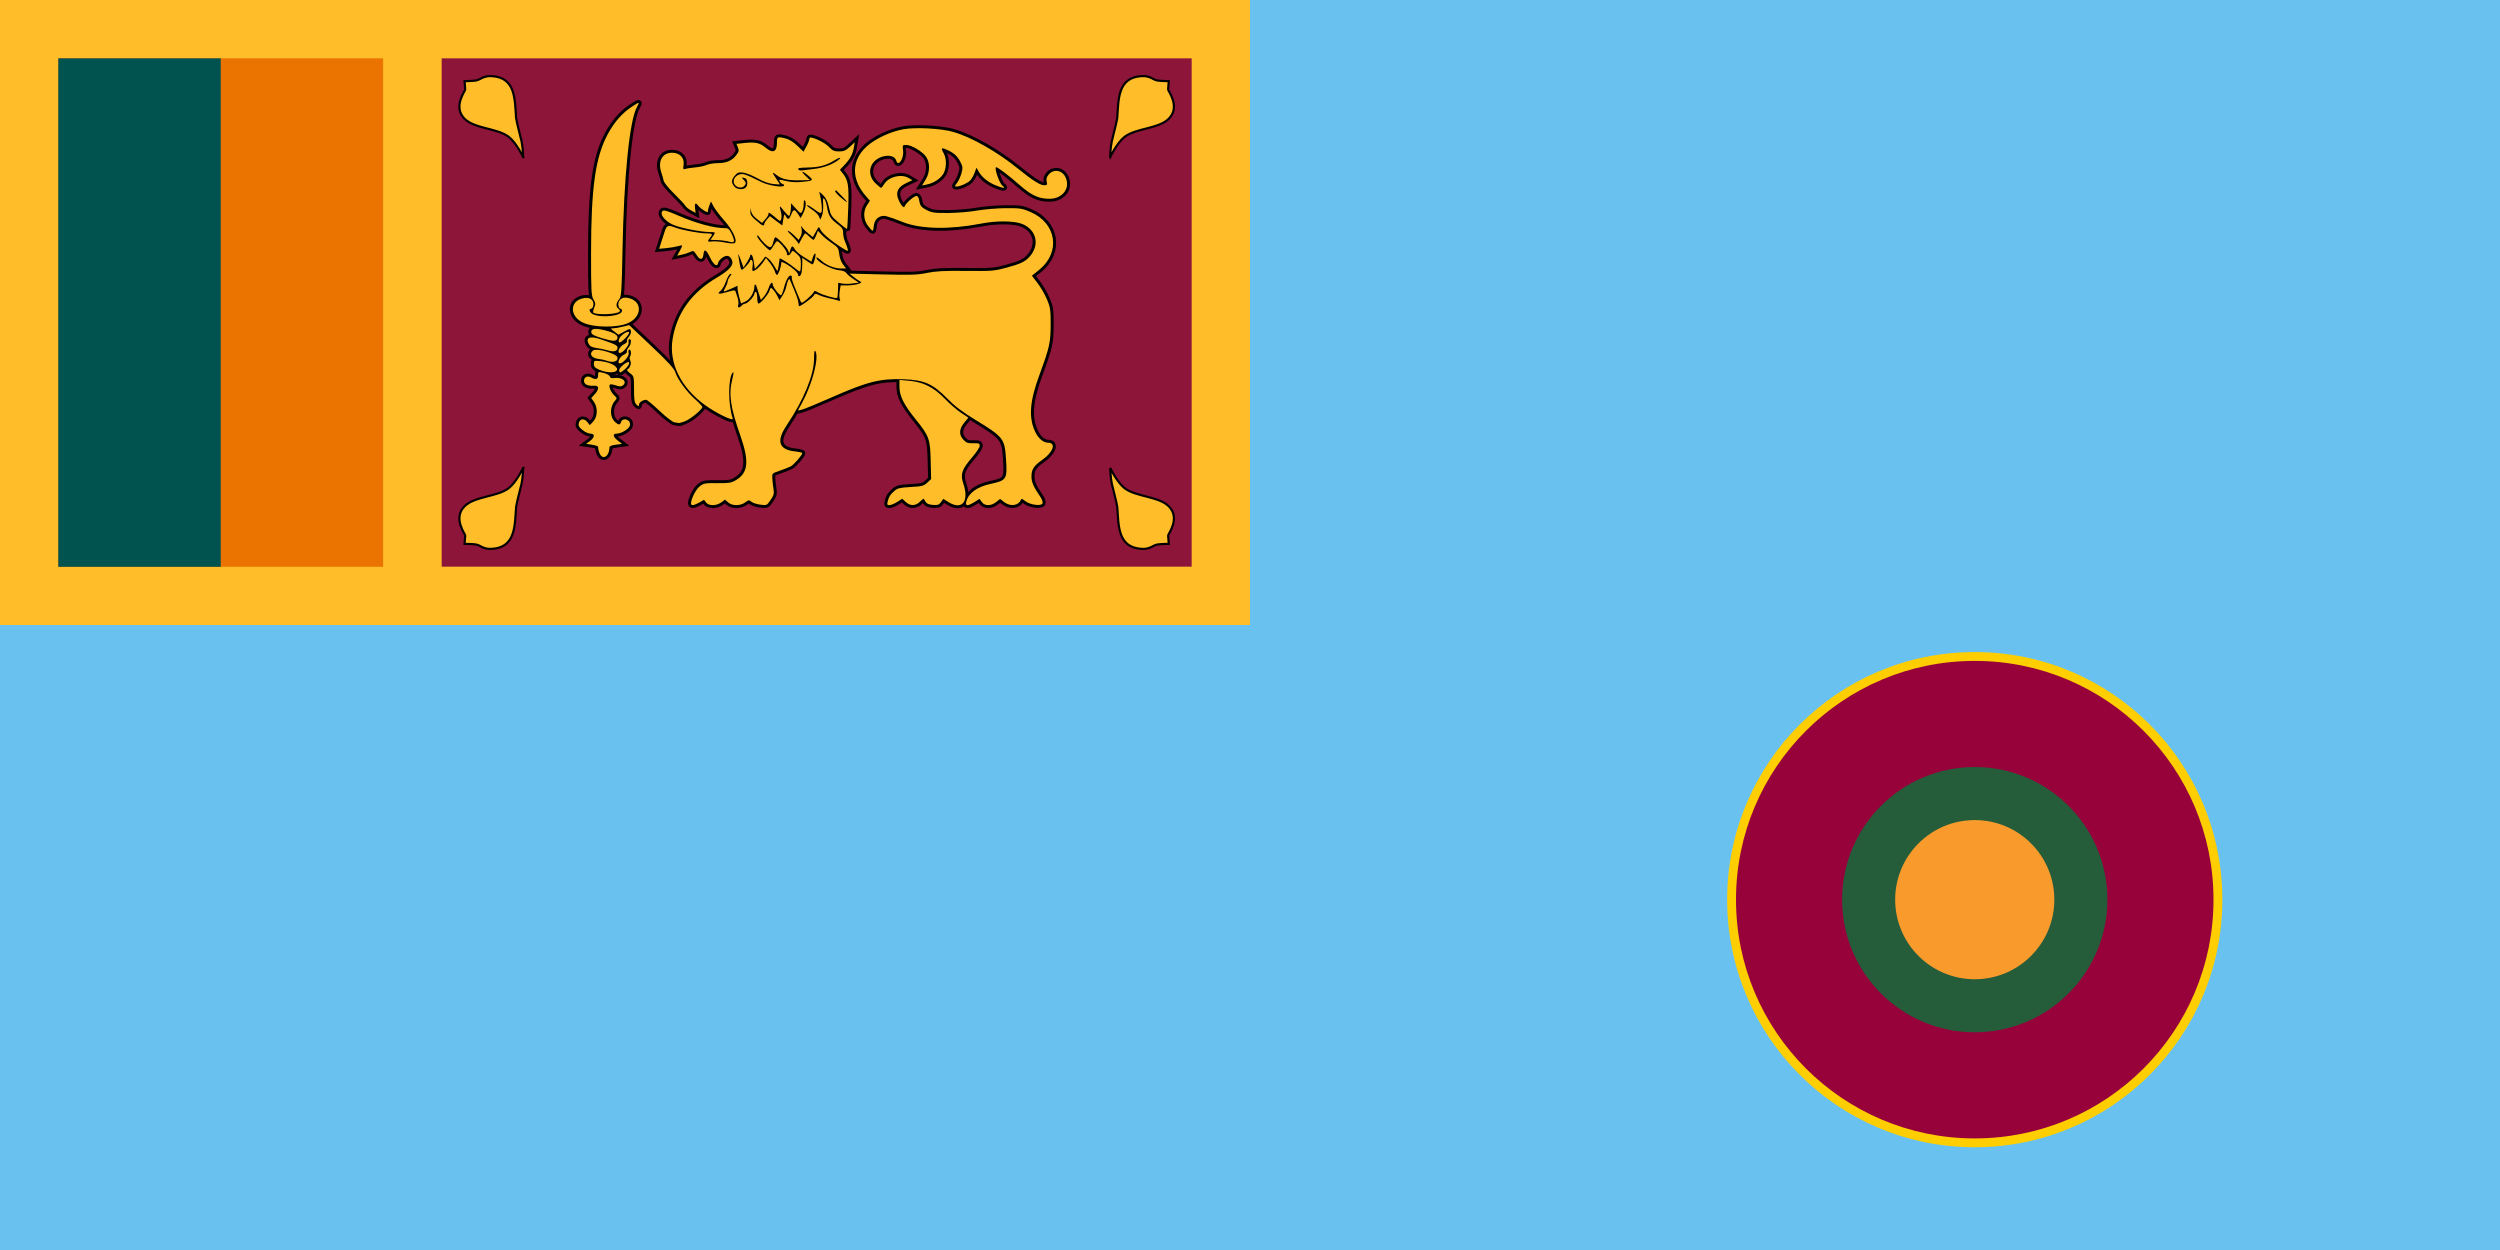
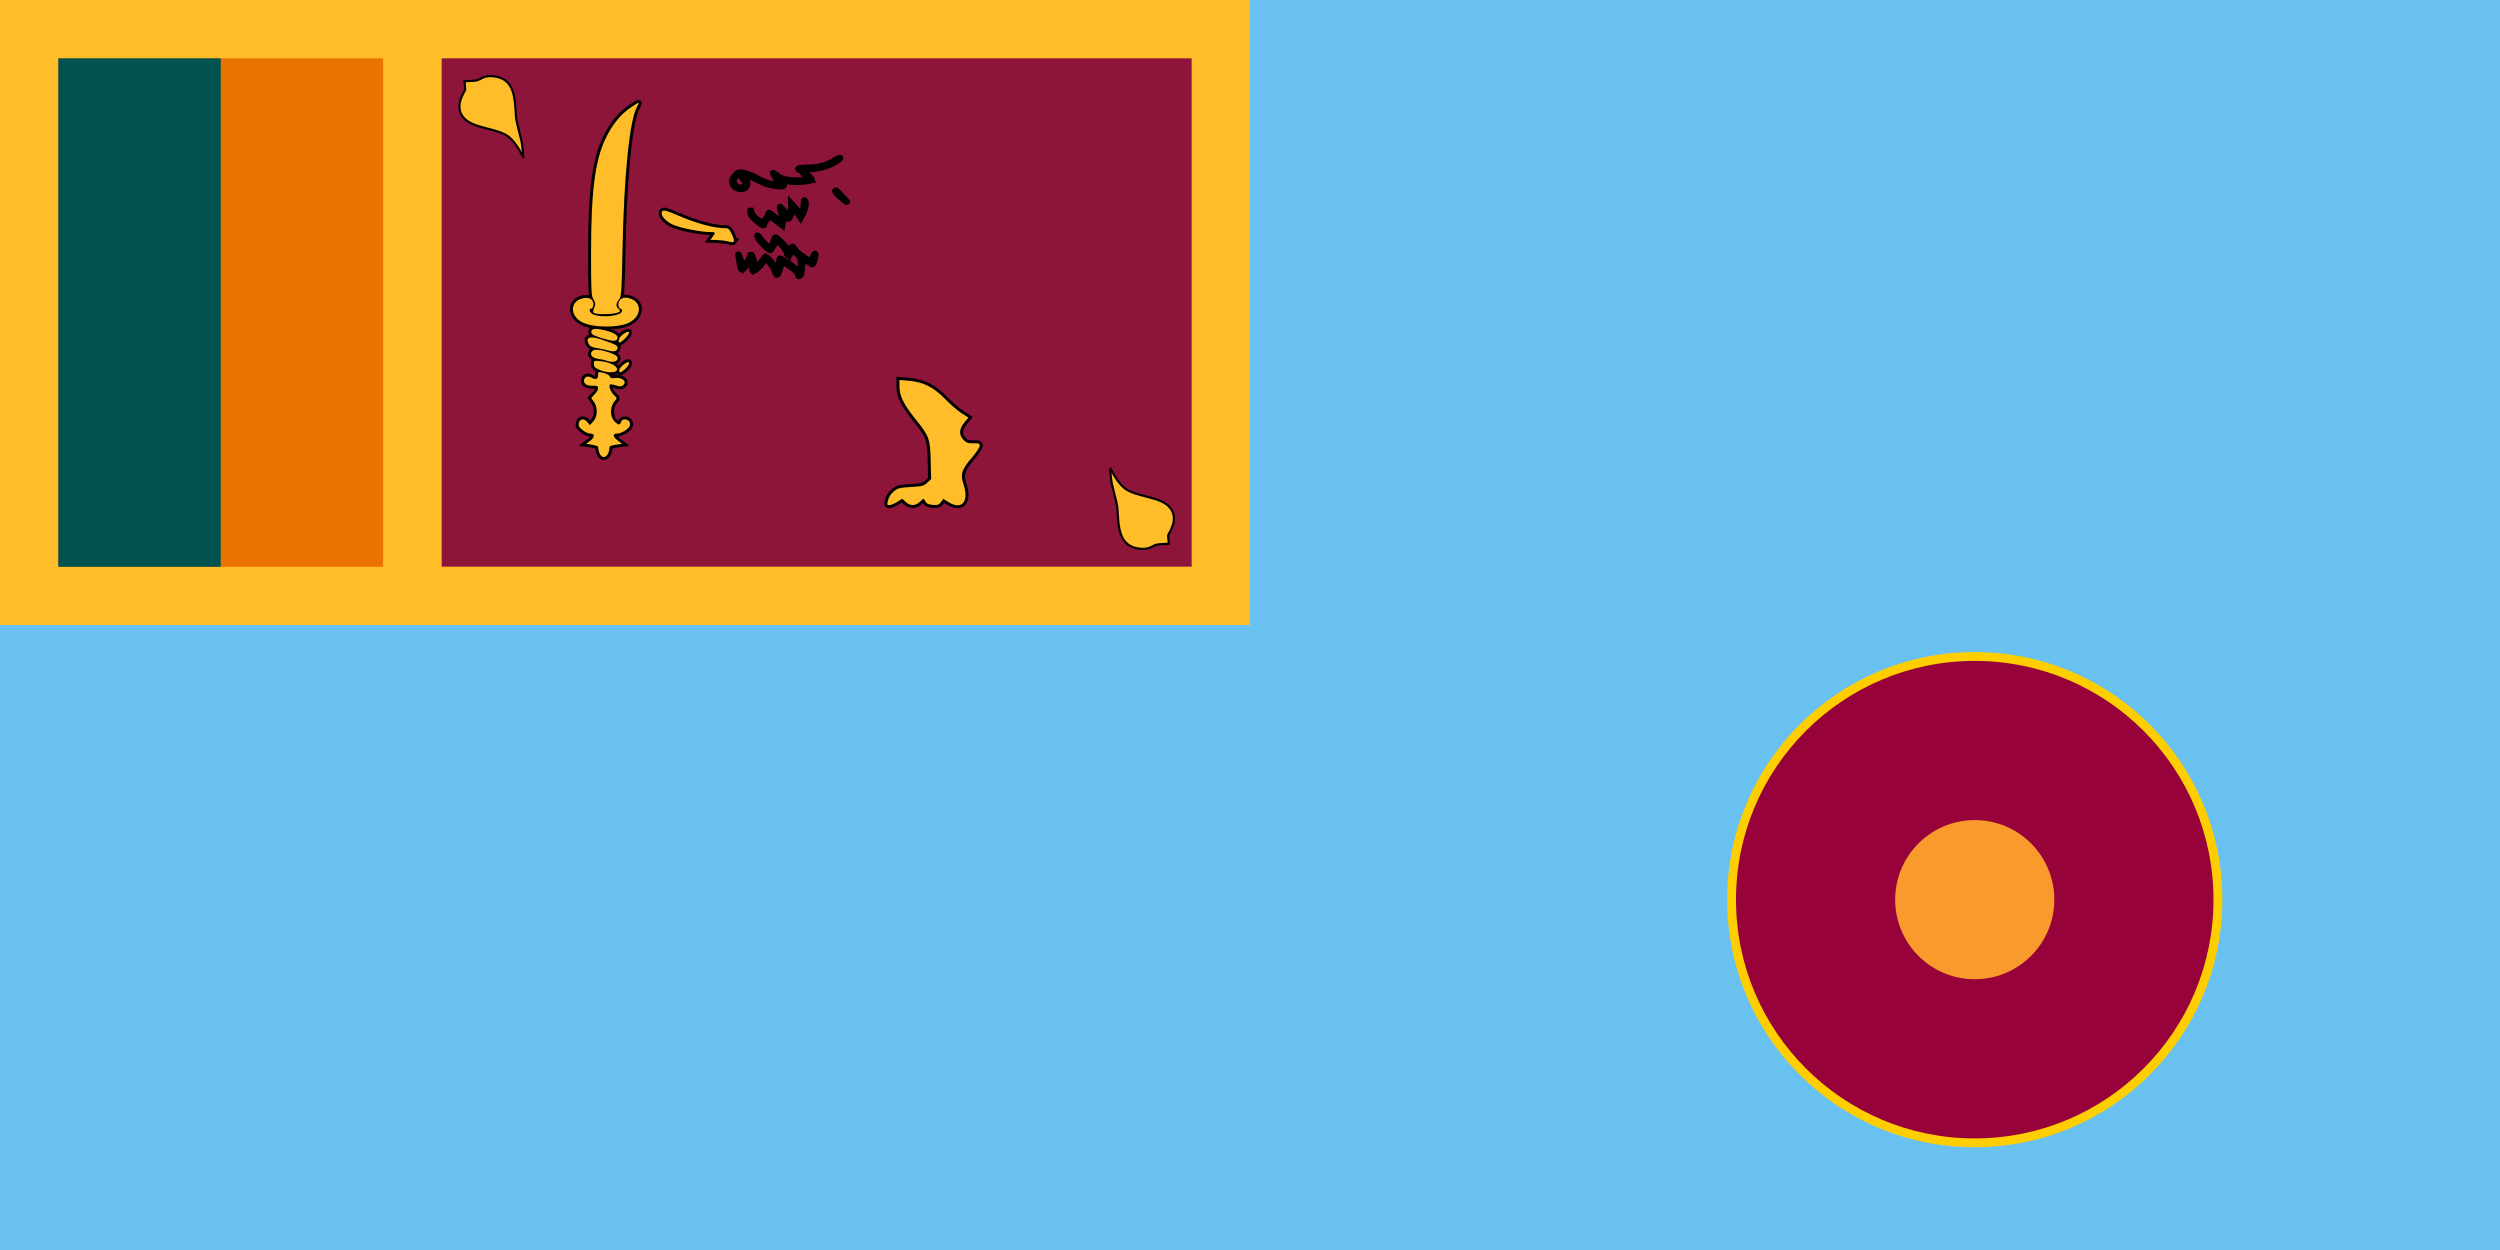
<svg xmlns="http://www.w3.org/2000/svg" xmlns:xlink="http://www.w3.org/1999/xlink" version="1.0" width="2400" height="1200">
  <path d="M 0,0 H 2400 V 1200 H 0 Z" fill="#69c1ef" />
  <circle cx="1895.76" cy="863.671" r="237.69" fill="#ffce00" />
  <circle cx="1895.76" cy="863.671" r="229.201" fill="#97023a" />
-   <circle cx="1895.76" cy="863.671" r="127.334" fill="#255c3a" />
  <circle cx="1895.76" cy="863.671" r="76.4" fill="#f99a2c" />
  <g transform="translate(-156.809,-1076.864) translate(156.809,926.864)">
    <path d="M 0,150 H 1200 V 750 H 0 Z" fill="#ffbe29" />
    <g transform="matrix(0.756,0,0,0.781,8.727,157.2)">
      <path d="M 62.5,62.5 H 475 v 625 H 62.5 Z" fill="#eb7400" />
      <path d="m 62.5,62.5 h 206.25 v 625 H 62.5 Z" fill="#00534e" />
    </g>
    <path d="m 424,206 h 720 V 694 H 424 Z" fill="#8d153a" />
-     <path d="m 502.255,599.216 c 0,0 -6.62,13.817 -13.934,19.446 -10.836,8.341 -33.055,7.738 -42.486,17.469 -11.3,11.475 0.877,26.635 0.775,27.951 l -0.62,8.007 c 0,0 7.619,0.094 10.828,0.607 4.824,0.771 6.706,4.795 15.687,4.197 22.581,-1.503 21.671,-22.358 22.948,-40.18 1.134,-6.786 3.758,-15.635 5.25,-22.419 1.279,-5.818 1.552,-15.079 1.552,-15.079 z" fill="#ffbe29" stroke="#000" stroke-width="2.096" />
    <g transform="matrix(1.044,0,0,1.018,-40.191,144.186)">
      <use xlink:href="#a" width="100%" height="100%" stroke="#000" stroke-width="5.56" />
      <g id="a" fill="#ffbe29">
-         <path d="m 681.54,479.56 4.359,-2.517 1.865,2.522 c 2.485,3.36 9.36,3.321 13.921,-0.077 l 3.488,-2.599 2.921,2.599 c 3.84,3.417 11.012,3.421 15.591,0.012 3.206,-2.388 3.653,-2.436 5.773,-0.619 1.264,1.083 4.97,2.316 8.237,2.74 5.883,0.764 5.972,0.722 9.414,-4.442 2.883,-4.324 3.333,-6.075 2.646,-10.269 -0.456,-2.781 -0.947,-7.256 -1.091,-9.945 -0.261,-4.869 -0.233,-4.9 6.86,-7.37 3.917,-1.364 8.451,-3.193 10.076,-4.065 2.833,-1.52 10.643,-10.699 10.643,-12.508 0,-0.479 -3.051,-1.214 -6.78,-1.632 -14.833,-1.664 -17.345,-9.629 -7.702,-24.423 15.725,-24.128 25.215,-47.625 25.278,-62.593 0.029,-6.691 0.409,-8.937 1.269,-7.482 3.514,5.946 -2.781,30.877 -12.316,48.78 l -3.839,7.209 3.663,-0.843 c 2.015,-0.464 13.861,-5.462 26.325,-11.107 34.115,-15.451 45.833,-18.479 67.911,-17.549 18.497,0.779 26.374,4.393 39.434,18.09 6.918,7.256 13.583,12.449 25.775,20.08 25.975,16.259 27.058,17.667 28.293,36.788 1.252,19.373 0.629,20.424 -14.024,23.661 -12.524,2.767 -20.375,8.605 -22.481,16.717 -1.125,4.332 1.242,4.457 7.556,0.398 l 4.628,-2.974 2.058,2.974 c 2.705,3.91 8.455,3.926 13.23,0.036 l 3.607,-2.938 3.687,2.938 c 5.729,4.565 13.347,3.458 15.497,-2.252 0.413,-1.097 1.516,-0.746 3.75,1.195 4.185,3.637 14.914,5.198 16.072,2.338 0.442,-1.091 -0.398,-3.786 -1.867,-5.989 -6.242,-9.36 -8.194,-13.823 -8.276,-18.918 -0.113,-7.086 2.001,-10.505 10.061,-16.268 9.791,-7.001 12.816,-16.033 5.371,-16.033 -4.597,0 -9.232,-4.063 -12.187,-10.686 -6.008,-13.461 -4.83,-28.552 4.187,-53.657 9.159,-25.5 10.175,-30.202 10.211,-47.256 0.03,-13.789 -0.318,-16.174 -3.455,-23.734 -1.918,-4.622 -5.81,-11.505 -8.649,-15.294 l -5.161,-6.89 6.627,-5.49 c 20.234,-16.763 16.095,-44.198 -8.263,-54.769 -7.452,-3.234 -9.313,-3.519 -22.372,-3.432 -7.834,0.053 -19.78,1.084 -26.546,2.291 -6.899,1.231 -18.575,2.22 -26.585,2.253 -12.725,0.051 -14.885,-0.262 -19.789,-2.873 -5.113,-2.722 -5.99,-4.014 -6.991,-10.305 -0.206,-1.293 -1.11,-2.583 -2.009,-2.867 -1.739,-0.548 -9.771,6.422 -10.958,9.51 -0.585,1.524 -1.063,1.418 -2.781,-0.613 -1.141,-1.349 -2.733,-4.449 -3.539,-6.888 -2.027,-6.135 0.462,-10.735 7.674,-14.181 l 5.595,-2.674 -3.299,-2.047 c -6.808,-4.225 -18.385,-1.335 -22.572,5.635 -1.184,1.972 -2.476,3.588 -2.871,3.592 -0.394,0.003 -2.646,-1.877 -5.003,-4.179 -8.79,-8.589 -5.767,-21.297 5.991,-25.177 6.27,-2.069 11.818,-0.491 12.972,3.69 1.762,6.383 7.241,-2.007 6.258,-9.584 -0.653,-5.037 -0.555,-5.212 2.93,-5.212 4.847,0 15.165,6.362 18.356,11.319 3.706,5.757 3.437,14.823 -0.642,21.58 l -3.203,5.306 4.189,-0.839 c 6.143,-1.23 12.112,-5.045 15.131,-9.672 3.192,-4.891 3.535,-14.416 0.705,-19.555 -2.743,-4.981 -2.428,-5.772 1.627,-4.088 6.897,2.863 10.584,6.02 13.35,11.431 2.491,4.873 2.63,6.084 1.281,11.156 -0.832,3.129 -2.683,7.246 -4.114,9.149 -2.227,2.963 -2.303,3.459 -0.529,3.459 3.305,0 10.206,-3.128 12.658,-5.737 1.238,-1.318 3.044,-4.564 4.012,-7.213 l 1.761,-4.816 2.023,3.671 c 2.861,5.191 8.422,9.863 15.204,12.77 7.293,3.127 10.33,3.303 6.516,0.378 -2.572,-1.972 -7.311,-15.878 -5.875,-17.238 0.845,-0.8 10.747,6.819 22.053,16.968 10.695,9.601 17.415,12.746 27.238,12.746 12.548,8e-5 19.854,-10.923 14.214,-21.251 -3.288,-6.022 -10.613,-6.858 -14.896,-1.701 -1.97,2.371 -2.51,4.258 -1.933,6.745 0.707,3.047 0.431,3.453 -2.345,3.453 -3.647,0 -10.837,-4.666 -23.606,-15.321 -19.471,-16.248 -43.13,-30.02 -60.214,-35.05 -10.963,-3.228 -34.383,-4.488 -45.528,-2.449 -12.062,2.207 -26.329,9.11 -34.101,16.499 -13.772,13.094 -13.991,30.518 -0.581,46.385 l 3.841,4.545 -2.6,4.039 c -3.783,5.877 -3.459,13.785 0.803,19.61 1.877,2.566 3.771,4.664 4.208,4.662 0.437,-0.001 0.917,-1.651 1.065,-3.665 0.376,-5.097 2.564,-8.511 6.318,-9.863 3.382,-1.218 5.568,-0.643 21.051,5.538 16.289,6.502 43.077,6.948 71.561,1.194 13.964,-2.821 30.43,-2.655 37.674,0.38 13.279,5.563 16.357,20.036 6.596,31.022 -4.226,4.756 -8.301,6.693 -21.983,10.448 -10.412,2.857 -12.878,3.047 -36.543,2.811 -20.218,-0.202 -27.484,0.186 -35.737,1.91 -8.96,1.871 -14.471,2.059 -40.79,1.396 l -30.431,-0.767 3.375,2.794 c 1.856,1.537 4.478,3.428 5.827,4.202 2.295,1.317 2.219,1.494 -1.193,2.759 -2.005,0.743 -6.455,1.352 -9.889,1.352 h -6.243 l -0.84,5.306 c -0.462,2.918 -0.427,6.325 0.078,7.571 0.745,1.838 0.467,2.102 -1.47,1.398 -1.313,-0.477 -4.97,-1.416 -8.127,-2.086 -3.156,-0.67 -7.405,-2.034 -9.442,-3.032 -3.425,-1.677 -3.805,-1.632 -5.067,0.6 -1.126,1.994 -11.702,9.864 -13.254,9.864 -0.25,0 -0.574,-1.518 -0.718,-3.373 -0.145,-1.855 -1.67,-6.684 -3.39,-10.731 -1.72,-4.047 -3.516,-8.462 -3.991,-9.811 -0.717,-2.035 -1.041,-2.139 -1.906,-0.613 -0.573,1.012 -1.41,3.771 -1.859,6.132 -0.449,2.361 -2.043,6.196 -3.541,8.522 l -2.724,4.23 -1.737,-3.617 c -1.865,-3.883 -4.962,-7.909 -6.082,-7.909 -0.378,0 -1.023,1.242 -1.432,2.759 -0.855,3.169 -8.197,11.957 -9.99,11.957 -0.66,0 -1.201,-2.483 -1.201,-5.519 0,-3.035 -0.583,-5.519 -1.295,-5.519 -0.712,0 -1.295,0.785 -1.295,1.745 0,2.333 -6.271,9.292 -8.374,9.292 -0.918,0 -2.394,0.828 -3.281,1.839 -2.312,2.638 -4.203,2.268 -3.231,-0.632 0.456,-1.36 0.159,-4.533 -0.658,-7.052 -0.818,-2.519 -1.688,-5.2 -1.933,-5.957 -0.309,-0.954 -2.556,-0.701 -7.312,0.824 -7.685,2.464 -10.261,2.028 -6.309,-1.068 1.445,-1.132 3.643,-5.051 4.884,-8.711 1.241,-3.659 3.073,-6.906 4.07,-7.215 1.396,-0.433 1.322,0.102 -0.324,2.327 -1.175,1.589 -2.14,3.732 -2.145,4.762 0,1.03 -0.889,3.473 -1.966,5.428 -1.077,1.955 -1.753,3.748 -1.504,3.985 0.249,0.236 3.174,-0.875 6.498,-2.468 l 6.044,-2.898 0.025,2.592 c 0.014,1.426 0.742,5.188 1.619,8.359 l 1.594,5.767 4.114,-1.891 c 4.205,-1.933 8.187,-8.822 8.187,-14.164 0,-2.641 1.513,-2.235 2.132,0.571 0.182,0.824 1.131,3.915 2.11,6.869 l 1.78,5.372 2.817,-3.392 c 1.549,-1.865 3.492,-5.524 4.316,-8.131 1.431,-4.525 3.679,-6.471 3.679,-3.184 0,2.368 6.462,10.861 7.709,10.131 0.603,-0.353 1.802,-3.54 2.666,-7.083 1.797,-7.369 4.695,-12.38 6.537,-11.302 0.693,0.405 0.962,1.192 0.599,1.748 -0.363,0.556 1.125,5.347 3.308,10.646 2.182,5.299 4.373,10.634 4.869,11.856 0.797,1.963 1.517,1.678 6.195,-2.453 2.911,-2.571 5.553,-5.449 5.871,-6.395 0.481,-1.431 1.13,-1.379 3.852,0.311 3.807,2.362 16.605,6.168 17.593,5.232 0.37,-0.351 0.75,-3.712 0.844,-7.469 l 0.17,-6.832 3.68,0.763 c 2.024,0.42 6.28,0.394 9.458,-0.058 l 5.778,-0.821 -5.149,-3.533 c -2.832,-1.943 -5.696,-4.457 -6.364,-5.588 -0.711,-1.204 -3.232,-2.226 -6.087,-2.469 -7.715,-0.656 -21.388,-8.324 -21.388,-11.996 0,-0.689 1.894,0.483 4.208,2.604 5.135,4.707 12.269,7.661 18.499,7.661 h 4.662 l -2.884,-3.836 c -1.657,-2.203 -3.143,-6.383 -3.491,-9.822 -0.556,-5.481 -1.135,-6.353 -6.858,-10.331 -3.438,-2.39 -7.696,-5.972 -9.462,-7.96 l -3.212,-3.615 -1.639,4.292 c -0.901,2.361 -2.003,4.292 -2.448,4.292 -0.445,0 -2.178,-1.38 -3.85,-3.066 -1.673,-1.686 -3.377,-3.06 -3.787,-3.052 -0.41,0.007 -1.892,2.279 -3.293,5.047 l -2.547,5.033 -1.968,-2.901 c -1.083,-1.596 -3.64,-4.419 -5.683,-6.274 -2.043,-1.855 -3.117,-3.373 -2.388,-3.373 0.73,0 3.251,1.932 5.603,4.294 l 4.277,4.294 1.74,-3.146 c 1.033,-1.867 1.42,-4.735 0.952,-7.053 -0.682,-3.38 -0.586,-3.576 0.71,-1.455 0.824,1.349 3.326,3.935 5.56,5.747 l 4.062,3.295 2.803,-5.134 c 2.789,-5.109 2.809,-5.119 4.078,-2.068 1.697,4.08 13.98,14.149 24.437,20.032 1.612,0.907 0.932,-2.211 -2.044,-9.381 -0.788,-1.899 -1.433,-5.322 -1.433,-7.607 0,-3.39 -0.978,-4.899 -5.314,-8.198 -6.259,-4.763 -8.284,-8.15 -9.463,-15.835 -0.478,-3.113 -1.573,-6.575 -2.434,-7.694 -1.277,-1.66 -1.488,-0.731 -1.147,5.046 0.23,3.894 -0.276,8.736 -1.126,10.759 l -1.544,3.679 -1.194,-3.066 c -0.657,-1.686 -3.561,-4.619 -6.454,-6.517 -2.893,-1.898 -4.923,-3.769 -4.512,-4.159 0.411,-0.39 3.387,1.34 6.613,3.844 4.915,3.814 5.997,4.227 6.678,2.547 0.8,-1.974 -0.001,-10.562 -1.546,-16.563 -0.771,-2.997 -0.704,-2.981 2.993,0.716 2.727,2.726 4.234,5.978 5.402,11.65 1.484,7.207 2.232,8.407 8.896,14.258 4.002,3.514 7.484,6.191 7.739,5.95 0.255,-0.241 0.76,-9.331 1.122,-20.199 0.695,-20.841 -0.091,-25.8 -5.11,-32.239 l -2.579,-3.308 4.054,-4.373 c 5.289,-5.705 7.717,-10.277 8.77,-16.515 l 0.857,-5.075 -4.575,4.333 c -3.746,3.548 -5.535,4.333 -9.874,4.333 -4.296,0 -5.975,-0.72 -8.87,-3.805 -3.474,-3.702 -9.63,-7.263 -15.549,-8.997 -2.187,-0.64 -2.914,-0.361 -2.914,1.118 0,1.084 -1.208,4.213 -2.684,6.954 l -2.684,4.983 -5.624,-5.559 c -3.45,-3.41 -7.544,-6.064 -10.589,-6.864 -7.781,-2.046 -8.202,-1.843 -8.202,3.954 0,8.793 -3.754,10.431 -10.511,4.587 -5.151,-4.455 -9.424,-5.424 -19.191,-4.351 l -7.543,0.829 1.357,3.405 c 1.134,2.845 0.878,4.043 -1.551,7.273 -3.94,5.24 -9.062,7.51 -16.948,7.51 -3.632,0 -8.177,0.752 -10.1,1.67 -1.923,0.919 -6.702,1.977 -10.619,2.352 -3.917,0.375 -8.092,1.044 -9.278,1.487 -1.855,0.693 -2.059,0.122 -1.461,-4.098 0.915,-6.458 -3.596,-11.222 -10.627,-11.222 -9.122,0 -13.329,8.159 -9.757,18.922 0.687,2.071 1.587,5.338 1.999,7.259 0.427,1.993 4.536,7.282 9.569,12.318 4.851,4.854 9.435,9.904 10.188,11.223 0.753,1.319 3.241,3.436 5.529,4.704 l 4.161,2.306 -0.549,-4.452 c -0.603,-4.893 0.463,-5.66 3.066,-2.208 0.931,1.234 3.295,3.229 5.253,4.433 3.085,1.897 3.561,1.935 3.561,0.288 0,-1.045 0.629,-3.454 1.398,-5.353 l 1.398,-3.452 2.425,4.697 c 1.334,2.583 5.671,8.455 9.639,13.048 7.699,8.912 12.389,18.871 9.968,21.163 -0.982,0.93 -3.636,0.858 -9.138,-0.248 -4.265,-0.857 -9.539,-1.31 -11.722,-1.007 -4.457,0.62 -4.808,0.044 -2.067,-3.388 2.893,-3.623 2.433,-4.22 -3.251,-4.22 -6.576,0 -22.901,-3.152 -29.168,-5.632 -6.093,-2.411 -7.499,-1.811 -9.293,3.969 -0.807,2.601 -2.285,7.314 -3.284,10.474 l -1.817,5.744 6.593,-0.635 c 3.626,-0.349 8.29,-1.143 10.364,-1.764 2.074,-0.621 3.959,-0.951 4.189,-0.734 0.23,0.218 -0.695,2.462 -2.054,4.988 l -2.472,4.592 4.11,-0.838 c 2.261,-0.461 5.662,-1.589 7.558,-2.506 3.3,-1.596 3.565,-1.48 6.168,2.697 3.201,5.138 5.761,4.926 6.329,-0.522 0.587,-5.633 2.44,-4.799 5.926,2.664 3.352,7.177 6.838,9.711 7.508,5.457 0.222,-1.413 2.028,-3.712 4.012,-5.11 4.014,-2.828 7.038,-1.979 8.772,2.46 1.795,4.596 -2.208,9.332 -13.853,16.391 -23.327,14.14 -36.886,33.479 -40.757,58.128 -3.491,22.233 7.413,45.207 29.29,61.708 10.469,7.897 27.1,16.231 26.043,13.051 -4.488,-13.505 -4.34,-39.274 0.25,-43.621 0.689,-0.652 0.452,2.036 -0.527,5.975 -3.645,14.672 -2.062,26.363 7.282,53.763 8.451,24.782 7.281,35.373 -4.679,42.374 -3.841,2.248 -6.315,2.619 -16.643,2.494 -11.207,-0.136 -12.428,0.089 -16.026,2.956 -3.488,2.78 -8.011,11.906 -8.011,16.165 0,2.307 2.562,2.002 7.597,-0.905 z" />
        <path d="m 863.45,479.06 4.701,-3.021 3.19,3.021 c 4.18,3.958 9.076,3.87 13.094,-0.237 1.754,-1.792 3.328,-3.034 3.499,-2.759 0.171,0.274 0.953,1.603 1.738,2.951 0.993,1.708 3.036,2.566 6.722,2.826 4.442,0.313 5.634,-0.117 7.399,-2.667 l 2.104,-3.041 4.628,2.974 c 12.669,8.143 19.42,-0.4 13.758,-17.411 -2.879,-8.649 -1.296,-13.512 7.983,-24.521 3.913,-4.642 7.118,-9.597 7.122,-11.011 0,-2.254 -0.724,-2.556 -5.931,-2.453 -4.983,0.099 -6.441,-0.436 -9.064,-3.323 -4.266,-4.697 -4.013,-10.075 0.756,-16.044 l 3.81,-4.768 -6.76,-4.587 c -3.718,-2.523 -10.422,-8.492 -14.899,-13.265 -10.054,-10.719 -19.939,-15.802 -32.975,-16.955 l -8.74,-0.773 0.013,6.616 c 0.017,8.517 4.014,16.71 14.924,30.588 12.405,15.779 13.271,18.222 13.774,38.846 l 0.425,17.442 -3.59,3.406 c -3.244,3.077 -4.706,3.47 -15.173,4.074 -9.964,0.575 -12.058,1.089 -14.982,3.679 -3.884,3.44 -5.045,5.312 -6.244,10.063 -0.699,2.769 -0.416,3.373 1.583,3.373 1.339,0 4.549,-1.36 7.135,-3.021 z" />
        <path d="m 598.836,428.601 c 0,-2.205 0.985,-2.794 5.831,-3.482 l 5.831,-0.828 -3.889,-3.099 c -4.62,-3.682 -5.048,-6.558 -0.975,-6.565 4.056,0 10.925,-4.212 11.969,-7.328 0.485,-1.448 0.18,-3.383 -0.69,-4.377 -2.274,-2.595 -6.549,-2.203 -7.343,0.672 -0.853,3.091 -2.282,3.099 -5.522,0.031 -4.873,-4.615 -4.983,-14.169 -0.226,-19.732 2.242,-2.622 2.222,-2.794 -0.636,-5.5 -3.075,-2.912 -5.27,-8.675 -3.826,-10.043 0.46,-0.435 2.889,-0.088 5.398,0.771 3.566,1.221 4.973,1.24 6.442,0.085 4.45,-3.497 -0.371,-7.994 -7.507,-7.003 -2.872,0.399 -4.058,0 -4.471,-1.49 -0.312,-1.13 -2.824,-2.605 -5.654,-3.32 -5.057,-1.278 -5.093,-1.263 -5.093,2.221 0,3.818 -2.179,4.538 -6.321,2.089 -3.365,-1.99 -6.629,-0.445 -6.629,3.138 0,3.343 3.362,4.992 9.388,4.604 4.622,-0.298 4.794,3.139 0.404,8.08 l -3.157,3.553 2.501,3.593 c 3.704,5.321 3.392,14.158 -0.654,18.547 l -3.172,3.441 -2.081,-2.759 c -2.892,-3.835 -6.848,-3.578 -7.932,0.515 -0.71,2.68 -0.123,3.905 3.233,6.745 2.256,1.909 5.548,3.47 7.318,3.47 4.378,0 4.207,3.443 -0.344,6.922 l -3.561,2.722 5.503,0.854 c 3.027,0.47 5.503,1.353 5.503,1.963 0,2.339 1.426,9.437 5.04,9.615 3.227,0.158 5.244,-4.75 5.319,-8.103 z" />
-         <path d="m 668.48,402.92 c 5,-1.971 15.821,-11.134 15.821,-13.398 0,-0.712 -2.987,-3.997 -6.637,-7.3 -7.682,-6.951 -16.039,-18.657 -18.204,-25.501 -1.129,-3.569 -6.584,-9.678 -21.951,-24.581 l -20.448,-19.832 -5.893,1.493 c -3.241,0.821 -7.196,1.513 -8.789,1.537 -2.744,0.042 -2.694,0.199 0.954,3.023 l 3.849,2.979 5.396,-2.995 c 5.23,-2.903 5.417,-2.921 6.061,-0.585 0.378,1.368 -0.437,3.738 -1.883,5.479 -1.402,1.688 -2.2,3.602 -1.775,4.255 0.426,0.652 -0.921,2.016 -2.993,3.031 -3.84,1.881 -6.505,8.071 -3.475,8.071 2.726,0 8.737,-7.417 8.045,-9.926 -0.355,-1.285 -0.183,-2.606 0.381,-2.936 2.341,-1.37 2.195,4.453 -0.184,7.317 -1.402,1.688 -2.2,3.602 -1.775,4.255 0.426,0.652 -0.921,2.016 -2.993,3.031 -3.815,1.868 -6.507,8.071 -3.503,8.071 2.944,0 8.857,-7.088 8.124,-9.739 -0.383,-1.387 -0.235,-2.793 0.33,-3.123 1.577,-0.923 2.428,3.674 1.096,5.926 -0.713,1.207 -0.707,2.854 0.017,4.16 1.31,2.366 -0.018,6.911 -2.432,8.323 -1.034,0.605 -0.334,1.794 2.175,3.688 3.631,2.742 3.701,3.03 3.701,15.13 0,10.112 0.408,12.722 2.266,14.482 2.085,1.975 2.266,1.982 2.266,0.088 0,-2.069 3.632,-4.598 6.603,-4.598 0.876,0 6.352,4.64 12.167,10.312 5.851,5.706 11.973,10.561 13.707,10.87 1.723,0.307 3.589,0.634 4.146,0.726 0.557,0.092 3.179,-0.687 5.827,-1.731 z" />
        <path d="m 605.96,354 c 0,-3.26 -6.724,-6.739 -14.767,-7.641 -6.493,-0.728 -6.6,-0.687 -6.6,2.557 0,2.685 1.021,3.741 5.503,5.693 7.202,3.136 15.863,2.804 15.863,-0.608 z" />
-         <path d="m 613.33,353.7 c 3.28,-2.976 4.834,-6.516 2.861,-6.516 -2.269,0 -8.293,5.405 -8.293,7.442 0,3.179 1.119,2.988 5.432,-0.926 z" />
+         <path d="m 613.33,353.7 c 3.28,-2.976 4.834,-6.516 2.861,-6.516 -2.269,0 -8.293,5.405 -8.293,7.442 0,3.179 1.119,2.988 5.432,-0.926 " />
        <path d="m 606.34,344.06 c 0.278,-1.839 -0.86,-3.067 -4.27,-4.607 -7.356,-3.322 -16.15,-4.861 -18.268,-3.196 -3.901,3.066 -1.302,7.183 5.003,7.923 2.538,0.298 5.98,1.072 7.648,1.72 4.846,1.882 9.454,1.024 9.887,-1.841 z" />
        <path d="m 606.34,334.21 c 0.396,-2.624 -1.282,-3.563 -14.978,-8.383 -10.225,-3.599 -14.752,-1.902 -11.484,4.306 1.138,2.162 3.049,3.15 7.334,3.792 3.187,0.477 7.543,1.41 9.679,2.074 5.708,1.772 9.006,1.148 9.449,-1.788 z" />
        <path d="m 613.2,324.98 c 2.067,-2.095 3.757,-4.567 3.757,-5.494 0,-3.006 -8.161,2.312 -9.202,5.996 -1.248,4.419 0.775,4.232 5.445,-0.502 z" />
        <path d="m 606.34,324.36 c 0.451,-2.989 -4.52,-5.688 -14.294,-7.762 -7.171,-1.522 -10.334,-0.659 -9.797,2.674 0.293,1.819 2.681,3.148 9.457,5.263 10.843,3.384 14.104,3.345 14.634,-0.174 z" />
        <path d="m 615.9,310.45 c 12.525,-5.575 13.608,-19.635 1.798,-23.326 -4.904,-1.533 -8.034,-0.707 -9.911,2.615 -1.437,2.543 -0.476,7.168 1.49,7.168 0.664,0 1.208,0.856 1.208,1.902 0,4.882 -19.123,7.094 -26.965,3.119 -2.755,-1.396 -3.955,-5.021 -1.662,-5.021 1.713,0 2.898,-3.693 2.023,-6.306 -1.193,-3.559 -4.78,-4.792 -9.983,-3.432 -11.74,3.07 -11.41,16.865 0.543,22.719 9.801,4.8 31.287,5.092 41.46,0.563 z" />
        <path d="m 608.11,299.64 c 0.725,-0.687 0.41,-1.742 -0.806,-2.698 -2.663,-2.093 -2.521,-5.206 0.4,-8.769 2.193,-2.676 2.467,-6.68 3.222,-47.074 1.301,-69.611 6.477,-121.97 13.3,-134.53 2.716,-5.001 2.335,-5.021 -4.684,-0.245 -9.042,6.152 -15.926,14.163 -22.026,25.631 -11.516,21.651 -15.518,50.78 -15.518,112.96 0,35.305 0.241,39.924 2.252,43.243 1.91,3.152 2.012,4.316 0.67,7.683 -0.87,2.182 -1.264,4.268 -0.877,4.635 2.571,2.435 21.302,1.789 24.067,-0.83 z" />
        <path d="m 713.34,233.26 c 0.392,-0.601 -0.475,-3.636 -1.926,-6.745 -2.264,-4.847 -3.175,-5.652 -6.4,-5.652 -10.102,0 -26.341,-4.514 -43.083,-11.976 -9.668,-4.309 -13.007,-5.299 -14.166,-4.201 -2.958,2.801 1.958,9.451 9.572,12.946 6.754,3.101 25.635,6.911 34.248,6.911 4.997,0 5.115,0.225 2.271,4.335 l -2.091,3.023 5.652,0.145 c 3.109,0.08 7.4,0.566 9.537,1.081 5.549,1.337 5.601,1.338 6.388,0.133 z" />
        <path d="m 772.35,264.63 c 0,-1.799 -5.284,-6.675 -10.638,-9.817 -4.205,-2.467 -4.899,-2.542 -4.909,-0.53 -0.014,3.055 -2.731,10.731 -3.798,10.731 -0.602,0 -1.491,-1.5 -1.977,-3.333 -0.486,-1.833 -2.524,-5.446 -4.529,-8.029 l -3.646,-4.696 -2.839,4.351 c -2.647,4.056 -7.231,8.028 -9.266,8.028 -0.486,0 -0.581,-2.136 -0.211,-4.747 0.402,-2.836 0.092,-5.086 -0.771,-5.591 -0.794,-0.465 -1.443,-0.302 -1.443,0.36 0,1.528 -6.367,8.751 -7.714,8.751 -0.555,0 -1.332,-2.07 -1.727,-4.599 -0.395,-2.529 -1.066,-6.53 -1.491,-8.891 -0.425,-2.361 0.481,-0.76 2.015,3.558 l 2.788,7.85 3.058,-4.784 c 1.682,-2.631 3.061,-5.506 3.064,-6.389 0,-0.883 0.572,-1.274 1.264,-0.869 0.691,0.405 1.654,3.568 2.139,7.028 l 0.881,6.293 3.365,-3.689 c 1.851,-2.029 4.019,-4.745 4.819,-6.036 1.427,-2.304 1.508,-2.302 4.346,0.106 1.591,1.349 4.036,4.576 5.434,7.17 1.398,2.595 2.73,4.526 2.958,4.292 0.229,-0.234 0.741,-2.909 1.139,-5.944 0.398,-3.035 0.752,-5.631 0.789,-5.769 0.198,-0.752 10.135,5.707 13.812,8.978 2.363,2.102 4.607,3.528 4.987,3.168 0.38,-0.36 0.691,-3.461 0.691,-6.892 0,-5.317 -0.564,-6.742 -3.816,-9.649 -3.739,-3.342 -3.844,-3.361 -5.225,-0.916 -1.793,3.173 -3.908,3.219 -3.908,0.085 0,-2.288 -7.066,-11.08 -8.904,-11.08 -0.477,0 -1.965,1.931 -3.307,4.292 -1.342,2.361 -2.786,4.29 -3.208,4.287 -1.812,-0.011 -11.774,-11.117 -11.769,-13.122 0,-1.595 0.671,-1.187 2.418,1.476 1.327,2.023 3.978,5.044 5.89,6.713 3.873,3.379 5.281,2.557 6.776,-3.954 0.426,-1.855 1.166,-3.373 1.644,-3.373 1.656,0 10.327,9.21 11.547,12.264 l 1.224,3.066 0.927,-3.373 c 1.134,-4.124 2.385,-4.277 4.196,-0.514 0.756,1.572 4.492,4.84 8.301,7.263 l 6.926,4.405 1.39,-4.43 c 0.765,-2.437 1.777,-3.837 2.251,-3.112 0.706,1.081 -1.095,8.423 -2.453,10.002 -0.204,0.237 -2.448,-1.071 -4.987,-2.905 l -4.617,-3.335 -0.018,5.971 c -0.013,3.284 -0.369,7.213 -0.799,8.73 -0.84,2.967 -3.069,3.802 -3.069,1.149 z" fill="#000" />
        <path d="m 737.82,217.03 c -8.231,-6.872 -9.481,-8.445 -9.299,-11.702 l 0.194,-3.467 0.537,3.349 c 0.314,1.955 2.506,4.885 5.269,7.042 l 4.732,3.694 2.908,-3.363 c 1.599,-1.85 2.929,-4.053 2.954,-4.896 0.067,-2.199 0.462,-2.014 6.035,2.822 4.952,4.296 5.029,4.317 5.765,1.533 0.41,-1.552 0.265,-4.474 -0.324,-6.493 -1.618,-5.55 -1.301,-6.388 1.151,-3.04 1.221,1.668 3.185,4.025 4.364,5.239 2.052,2.113 2.178,2.087 2.941,-0.613 0.439,-1.551 0.806,-4.39 0.815,-6.309 l 0.018,-3.489 4.465,5.061 c 4.17,4.727 4.554,4.902 5.827,2.649 0.75,-1.326 1.372,-4.517 1.382,-7.091 0.014,-3.325 0.364,-4.164 1.21,-2.898 1.412,2.114 0.432,7.87 -2.176,12.775 l -1.871,3.52 -2.457,-3.826 c -3.142,-4.893 -4.188,-4.814 -6.204,0.466 -1.905,4.99 -3.144,5.37 -5,1.533 -1.201,-2.483 -1.43,-2.179 -2.283,3.037 l -0.948,5.797 -5.678,-4.407 -5.679,-4.407 -2.553,2.902 c -1.404,1.596 -2.572,3.592 -2.596,4.435 -0.052,1.827 -1.418,1.884 -3.499,0.146 z" fill="#000" />
        <path d="m 811.04,191.43 c -2.996,-2.699 -5.06,-5.275 -4.587,-5.723 0.473,-0.448 1.006,-0.577 1.185,-0.285 0.178,0.291 2.627,2.867 5.442,5.723 6.482,6.577 5.15,6.763 -2.04,0.285 z" fill="#000" />
        <path d="m 713.51,181.35 c -2.725,-3.685 -2.537,-6.127 0.78,-10.121 2.397,-2.886 3.493,-3.278 7.679,-2.746 2.685,0.341 8.464,2.714 12.841,5.272 5.056,2.955 10.285,4.935 14.335,5.427 3.507,0.426 6.376,0.587 6.376,0.357 0,-0.23 -1.457,-2.603 -3.237,-5.274 -4.228,-6.343 -4.083,-7.024 0.686,-3.224 4.895,3.901 10.751,5.042 23.836,4.644 l 6.393,-0.194 -3.709,-3.666 c -5.187,-5.127 -3.591,-5.587 2.138,-0.616 5.372,4.663 5.036,4.991 -6.271,6.12 -4.805,0.48 -9.972,0.132 -14.267,-0.96 -6.426,-1.634 -6.675,-1.609 -5.458,0.545 0.702,1.241 1.838,2.257 2.525,2.257 0.687,0 1.25,0.629 1.25,1.398 0,2.364 -13.879,0.285 -20.511,-3.073 -15.151,-7.671 -17.058,-8.335 -20.664,-7.199 -2.007,0.632 -4.015,2.483 -4.707,4.338 -2.309,6.187 6.466,10.997 10.085,5.527 1.049,-1.585 0.804,-2.67 -1.04,-4.599 -2.525,-2.642 -2.288,-3.019 1.121,-1.78 2.42,0.879 2.745,6.689 0.494,8.821 -2.576,2.439 -8.454,1.749 -10.674,-1.254 z" fill="#000" />
        <path d="m 773.19,166.07 c -1.895,-1.794 -0.409,-2.234 8.085,-2.392 10.508,-0.196 16.89,-1.947 24.42,-6.701 6.033,-3.809 7.669,-3.059 1.942,0.89 -5.224,3.603 -13.372,6.372 -21.239,7.219 -3.809,0.41 -8.15,0.978 -9.647,1.262 -1.497,0.284 -3.099,0.159 -3.561,-0.279 z" fill="#000" />
      </g>
    </g>
    <path d="m 1065.798,599.328 c 0,0 6.614,13.797 13.922,19.418 10.827,8.329 33.027,7.727 42.45,17.445 11.29,11.459 -0.876,26.597 -0.774,27.911 l 0.619,7.995 c 0,0 -7.613,0.094 -10.818,0.606 -4.82,0.77 -6.7,4.788 -15.674,4.191 -22.562,-1.5 -21.652,-22.326 -22.929,-40.122 -1.133,-6.777 -3.755,-15.612 -5.245,-22.387 -1.278,-5.809 -1.55,-15.057 -1.55,-15.057 z" fill="#ffbe29" stroke="#000" stroke-width="2.094" />
-     <path d="m 1065.751,300.772 c 0,0 6.619,-13.815 13.933,-19.443 10.835,-8.34 33.052,-7.737 42.482,-17.467 11.299,-11.473 -0.877,-26.631 -0.775,-27.947 l 0.62,-8.005 c 0,0 -7.619,-0.094 -10.827,-0.607 -4.823,-0.771 -6.705,-4.794 -15.685,-4.197 -22.579,1.502 -21.669,22.354 -22.946,40.174 -1.134,6.785 -3.758,15.632 -5.249,22.415 -1.278,5.817 -1.551,15.076 -1.551,15.076 z" fill="#ffbe29" stroke="#000" stroke-width="2.096" />
    <path d="m 502.255,300.784 c 0,0 -6.62,-13.817 -13.934,-19.446 -10.836,-8.341 -33.055,-7.738 -42.486,-17.469 -11.3,-11.475 0.877,-26.635 0.775,-27.951 l -0.62,-8.007 c 0,0 7.62,-0.094 10.828,-0.607 4.824,-0.771 6.706,-4.795 15.687,-4.197 22.581,1.503 21.671,22.358 22.948,40.18 1.134,6.786 3.758,15.635 5.25,22.419 1.279,5.818 1.552,15.079 1.552,15.079 z" fill="#ffbe29" stroke="#000" stroke-width="2.096" />
  </g>
</svg>